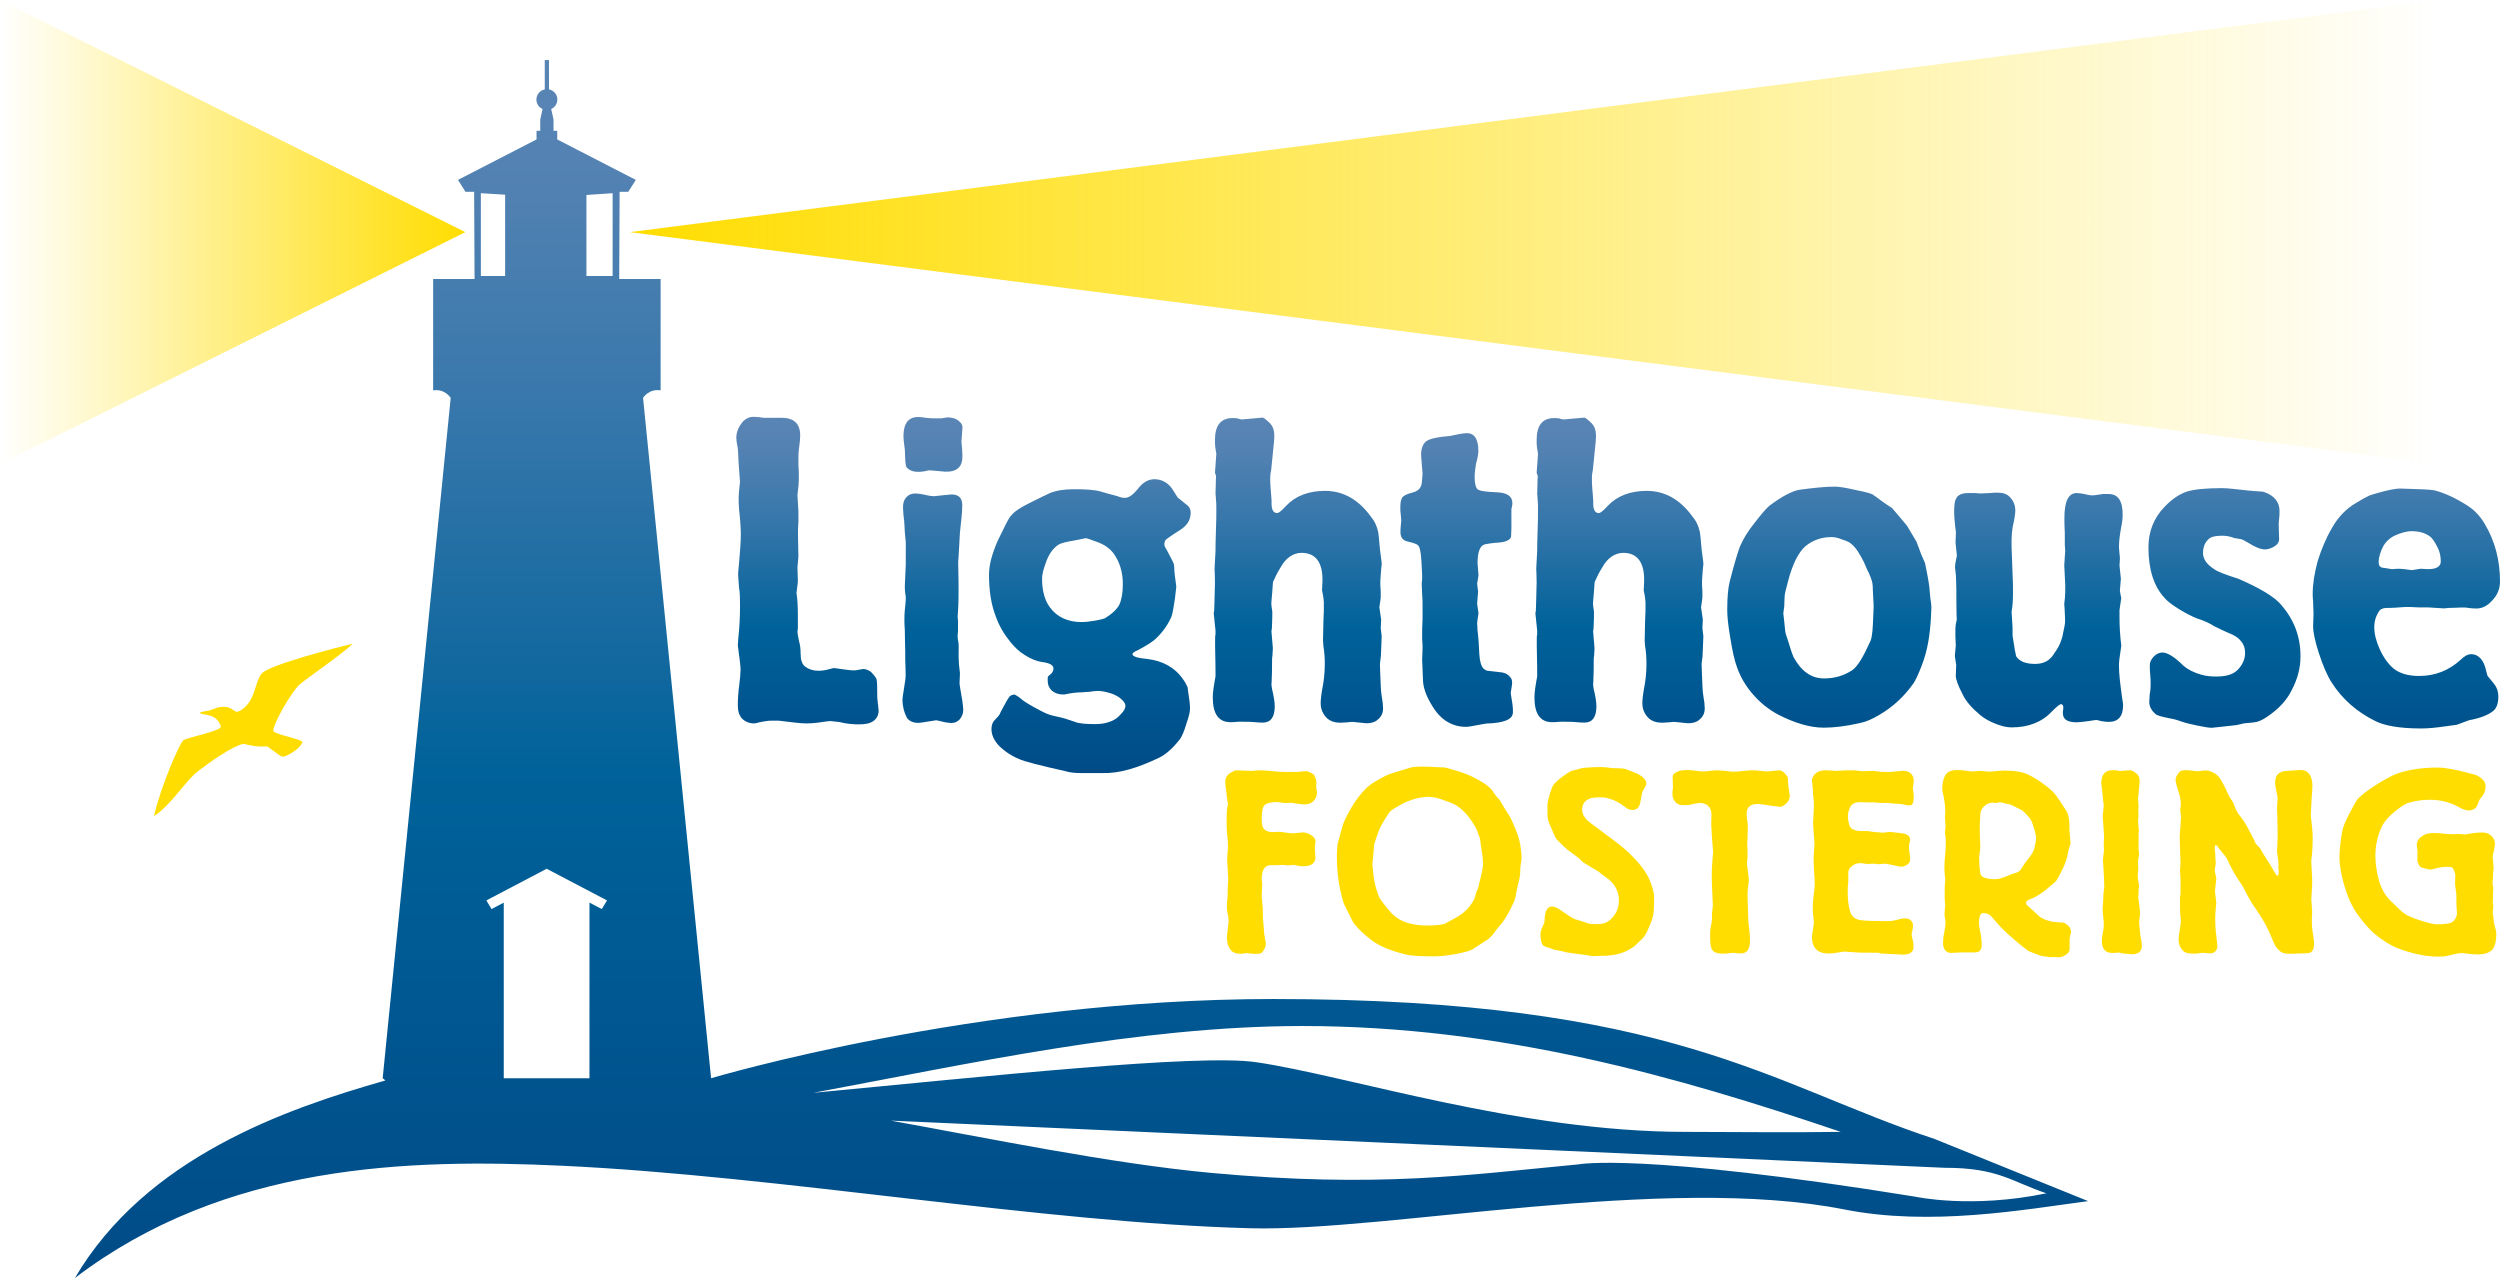
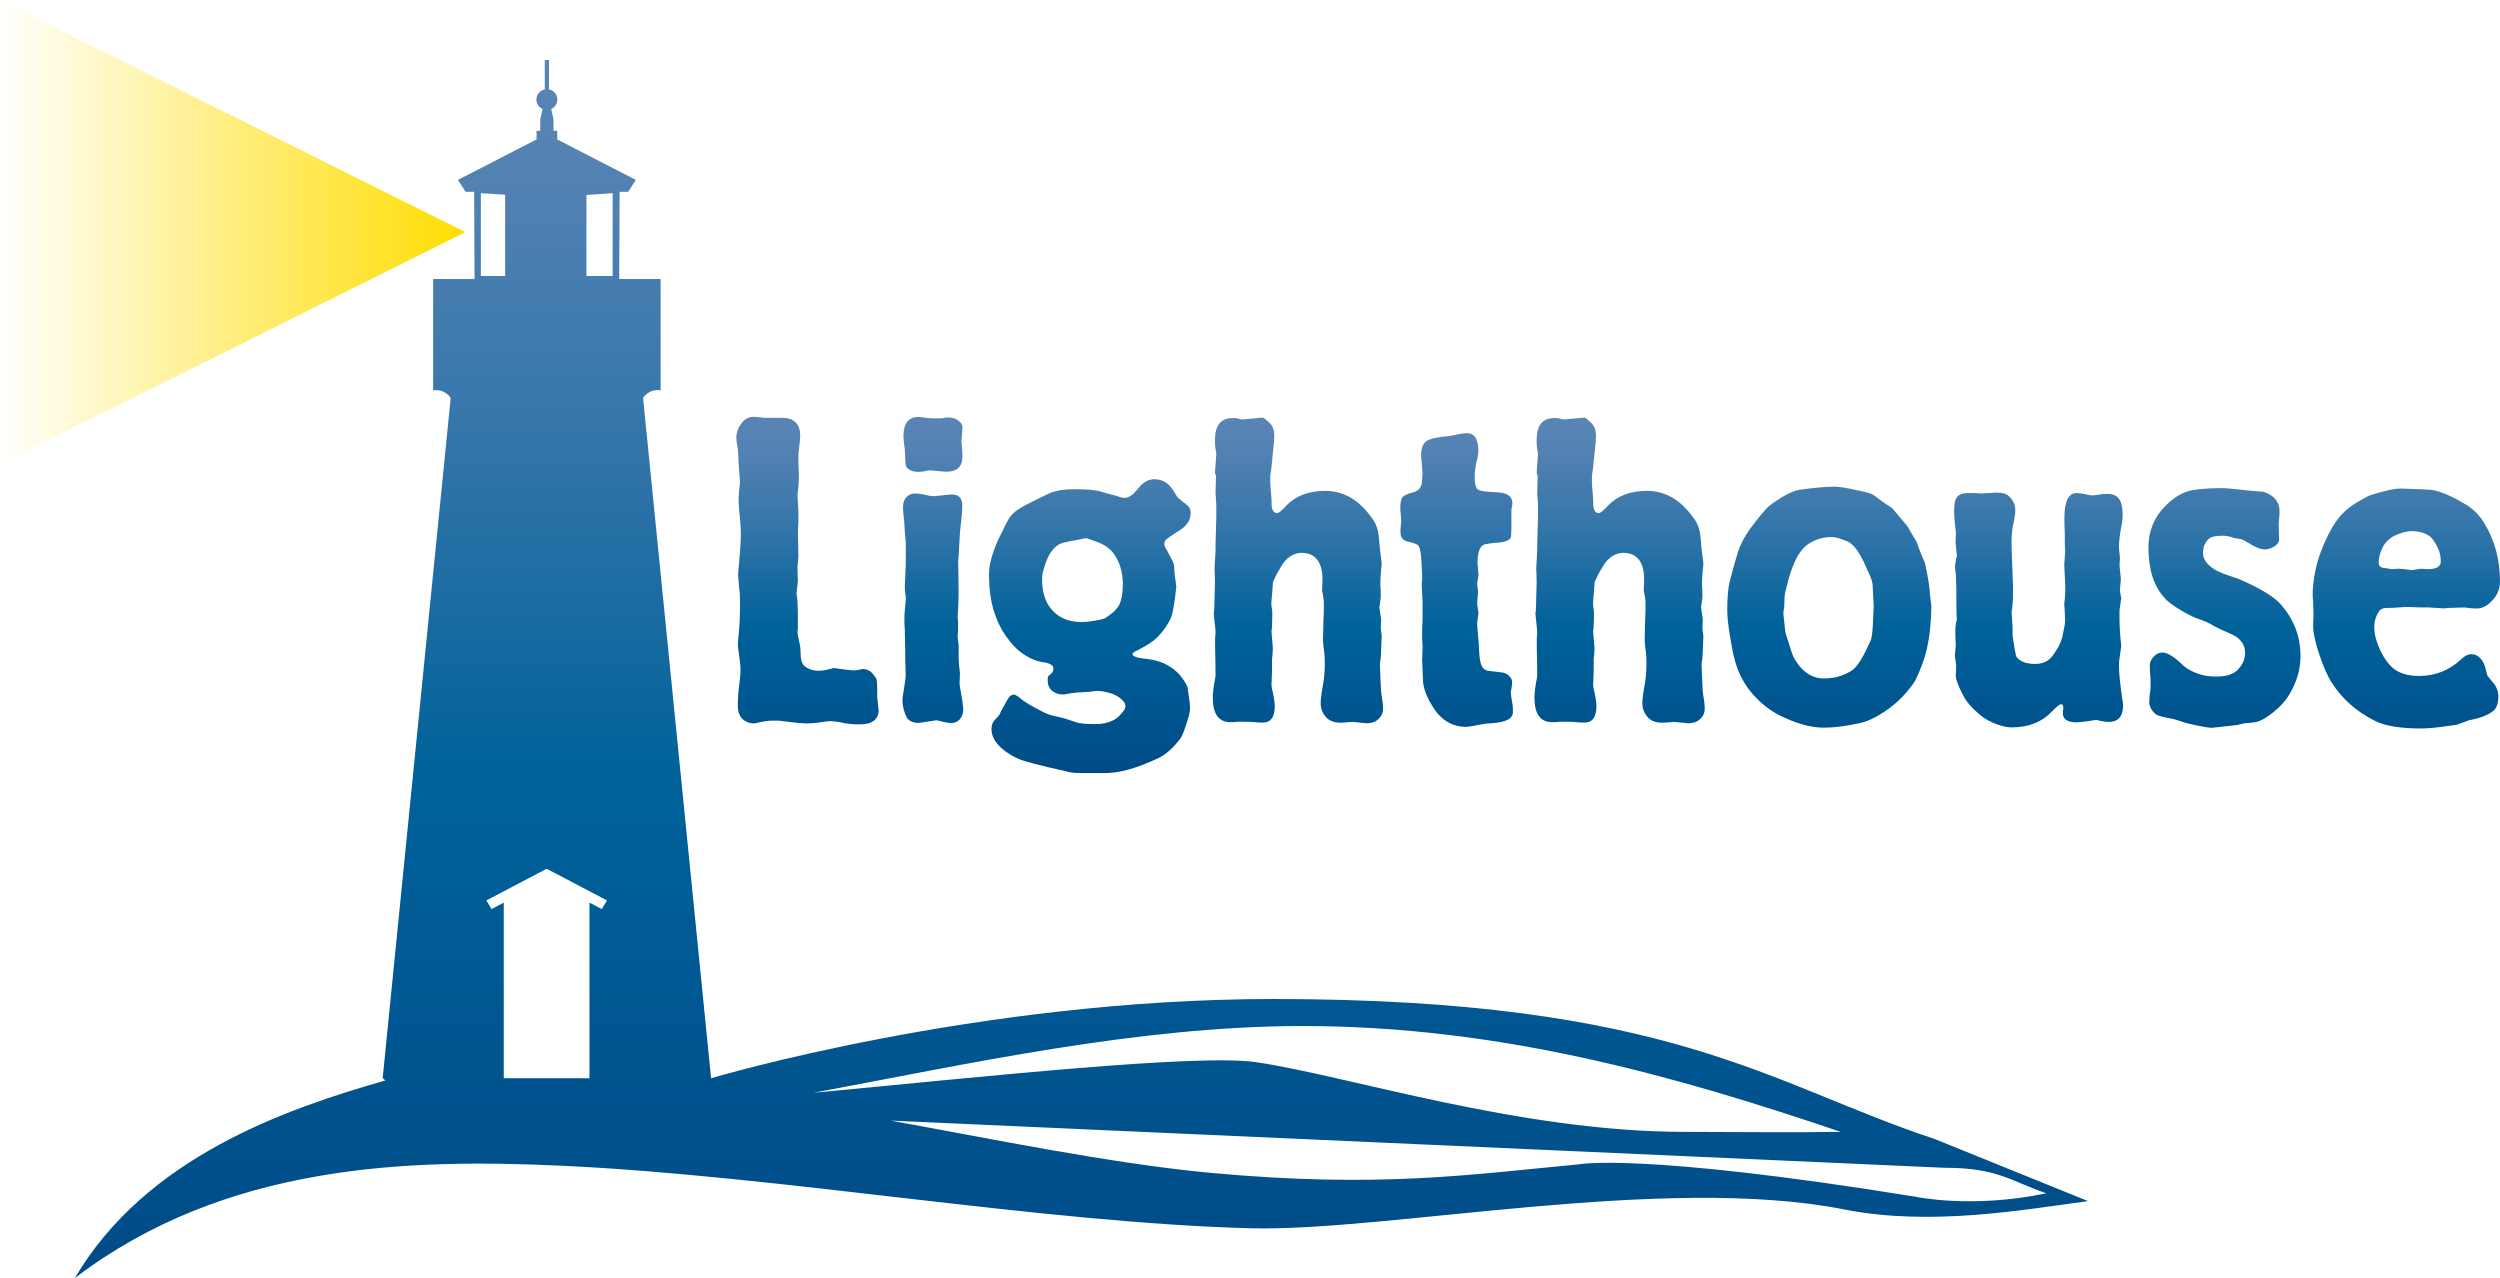
<svg xmlns="http://www.w3.org/2000/svg" version="1.1" id="Layer_1" x="0px" y="0px" viewBox="0 0 1823.3 932.1" style="enable-background:new 0 0 1823.3 932.1;" xml:space="preserve">
  <style type="text/css">
	.st0{fill:url(#SVGID_1_);}
	.st1{fill:url(#SVGID_00000162328613676109910670000008958303216754849182_);}
	.st2{fill:url(#SVGID_00000113314732330524568150000013088547069685736588_);}
	.st3{fill:#FFDD00;}
	.st4{fill:url(#SVGID_00000072965640662796281100000016725812298620727975_);}
</style>
  <linearGradient id="SVGID_1_" gradientUnits="userSpaceOnUse" x1="0" y1="169.26" x2="339.431" y2="169.26">
    <stop offset="0" style="stop-color:#FFDD00;stop-opacity:0" />
    <stop offset="1" style="stop-color:#FFDD00" />
  </linearGradient>
  <path class="st0" d="M0,0l339.4,169.3L0,338.5V0" />
  <linearGradient id="SVGID_00000169531561418237328180000008911576868329743745_" gradientUnits="userSpaceOnUse" x1="459.304" y1="169.26" x2="1778.437" y2="169.26">
    <stop offset="0" style="stop-color:#FFDD00" />
    <stop offset="1" style="stop-color:#FFDD00;stop-opacity:0" />
  </linearGradient>
-   <path style="fill:url(#SVGID_00000169531561418237328180000008911576868329743745_);" d="M1778.4,0v338.5L459.3,169.3L1778.4,0" />
  <linearGradient id="SVGID_00000180367756052069422360000013632886907719500460_" gradientUnits="userSpaceOnUse" x1="1180.168" y1="303.78" x2="1180.168" y2="564.192">
    <stop offset="0" style="stop-color:#5A85B5" />
    <stop offset="0.108" style="stop-color:#5181B2" />
    <stop offset="0.287" style="stop-color:#3777AB" />
    <stop offset="0.515" style="stop-color:#0E679E" />
    <stop offset="0.584" style="stop-color:#00629A" />
    <stop offset="1" style="stop-color:#004B87" />
  </linearGradient>
  <path style="fill:url(#SVGID_00000180367756052069422360000013632886907719500460_);" d="M581.9,457.1c0,1,0,2-0.3,3.6  c0,0.7,0.3,3.3,1.3,7.6c0.7,2.3,1,5,1,8.3c0,4.6,1,7.6,3,9.3c3,2.3,6.3,3.3,9.9,3.3c2.3,0,5-0.3,7.3-1c2.6-0.7,4-1,4-1  c8.6,1.3,13.2,1.7,13.5,1.7c0.7,0,1.3,0,2.3,0c3.6-0.7,5.6-1,5.6-1c1.7,0,3.6,0.7,5.6,2c1.7,1.7,3,3.3,4,5c0.7,1.7,0.7,6.3,0.7,13.9  l1,9.3c0,3.3-1.3,5.9-3.6,7.6c-2.6,2-6.3,2.6-10.9,2.6c-3.6,0-8.6-0.3-14.2-1.7c-3.3-0.3-5.3-0.7-6.6-0.7c-1,0-3,0.3-5.9,0.7  c-4.3,0.7-8.3,1-11.9,1c-3,0-9.6-0.7-19.8-2c-2,0-3.6,0-5.3,0c-1.7,0-4.6,0.3-9.3,1.3c-1,0.3-2.3,0.7-3.3,0.7  c-3.6,0-6.6-1.3-8.9-3.6c-2-2.3-3-5.3-3-9.6c0-4.3,0.3-9.3,1-14.5s1-9.3,1-11.6c0-2.6-0.7-7.9-1.7-15.2c0-0.7-0.3-1.3-0.3-2.6  c0-1,0.3-2.6,0.3-4.6c1-8.6,1.3-16.5,1.3-24.1c0-5,0-9.3-0.7-13.2c-0.3-5.3-0.7-8.3-0.7-9.6c0-1.3,0.3-4,0.7-8.3  c0.7-8.3,1.3-15.5,1.3-20.8c0-3.6-0.3-9.6-1.3-18.5c-0.3-3.6-0.3-6.3-0.3-8.6c0-1.7,0.3-5.6,1-11.2l-1-13.5c-0.3-5-0.3-8.9-0.7-11.6  c-0.7-3.3-1-5.6-1-7.3c0-4,1.7-7.9,4.3-11.2c2.3-2.6,5-4,8.3-4c0.3,0,2.6,0,7.3,0.7c1,0,2,0,3.3,0c0.3,0,1.3,0,2.3,0  c3,0,5.6,0,7.6,0c8.9,0,13.5,4.3,13.5,12.9c0,2-0.3,5.6-1,10.6c-0.3,1.7-0.3,4.3-0.3,6.9c0,3,0,5.9,0.3,9.6c0,2.6,0,4.3,0,5.3  c0,1.7-0.3,5.6-1,11.2l0.7,11.6v7.6l-0.3,5.6v5l0.3,14.9l-0.7,7.9l0.3,9.9c0,0.7-0.3,3.6-1,8.9c0.7,4,1,9.6,1,16.5V457.1z   M669.8,527.2c-4,0-6.6-1.3-8.3-3.6c-2-3.6-3.3-8.3-3.3-13.2c0-2,0.7-5.3,1.3-9.6c0.7-4,1-6.6,1-7.9c0-0.7,0-4.6-0.3-11.9  c0-1,0-2.6,0-5.6c0-3.3-0.3-8.6-0.3-15.9c-0.3-3.3-0.3-5.9-0.3-7.3c0-2.6,0-5,0.3-7.3c0.3-3.6,0.7-6.3,0.7-7.6c0-0.3,0-1,0-2  c-0.7-3.6-0.7-6.3-0.7-7.6l0.7-16.2v-8.3v-7.6l-0.7-7.6l-0.3-5.3c0-1.7-0.3-4-0.7-7.3c-0.3-3.3-0.3-5.3-0.3-5.6c0-4,1.3-6.9,4.6-8.9  c1.3-0.7,3-1,4.3-1c1.7,0,3.6,0.3,5.9,0.7c4,1,6.6,1.3,7.6,1.3c7.6-0.7,11.9-1.3,12.9-1.3c5.3,0,7.9,2.6,7.9,7.9  c0,5.9-1,12.6-1.7,19.8l-1,17.8l-0.3,3.6c0.3,10.9,0.3,18.2,0.3,21.5c0,3.6,0,9.9-0.7,18.8l0.3,2.6c0,1.7,0,3,0,4.3  c0,1.3,0,2.3,0,3.3c-0.3,2.6-0.3,4-0.3,4.3c0,0.7,0.3,2.3,0.7,5c0.3,2.6-0.3,7.9,0.3,15.2l0.7,6.3l-0.3,7.6c0,0.7,0.7,4.6,2,12.2  c0.3,2.6,0.7,5,0.7,7.3s-1,4.6-2.6,6.6c-1.7,1.7-3.6,2.6-5.9,2.6c-1.7,0-3.3-0.3-5.6-0.7c-2.3-0.7-4.3-1-5.6-1.3  C675.1,526.5,671.2,527.2,669.8,527.2z M673.8,343.8c-2,0.3-3.3,0.3-4.3,0.3c-4,0-6.6-1.3-8.3-3.3c-1-1.3-1-5.6-1.3-12.9  c-0.7-5-1-8.3-1-9.6c0-9.6,3.6-14.2,10.9-14.2c1,0,3.3,0.3,6.3,0.7c2,0.3,4.3,0.3,6.9,0.3c1.3,0,2.6,0,3.6,0c2.3-0.3,4-0.7,4-0.7  c3.6,0,6.3,0.7,8.3,2.3c2.3,1.7,3.3,3.6,3,5.9l-0.7,9.6c0.7,6.3,0.7,9.9,0.7,10.9c0,7.3-4,11.2-12.6,10.9l-11.2-1  C676.8,343.1,675.5,343.4,673.8,343.8z M745.8,510.6c1.7,1.3,5.9,4,12.9,7.6c3.6,2,6.3,3,8.6,3.6l4.3,1c3.6,0.7,7.6,2,12.2,3.6  c3,1.3,7.9,1.7,14.9,1.7c4.6,0,8.6-0.7,12.2-2.3c2.3-1,4.6-2.6,6.6-5c2.3-2.3,3.3-4.3,3.3-5.9s-1-3.3-3-5c-1.7-1.7-4.3-3-6.9-4  c-4-1.3-7.6-2-10.2-2c0,0-2.3,0-6.6,0.7c-1,0-2.6,0-4.6,0.3c-3,0-6.6,0.3-11.9,1.3c-0.7,0.3-1.3,0.3-2.3,0.3c-3.3,0-5.9-1-7.9-2.6  c-2.3-2-3.3-4.6-3.3-7.6c0-1.7,0-2.6,0.3-3l2.6-2.3c1-1.3,1.3-2.3,1.3-3.6c0-2.3-3-4-8.6-4.6c-4-0.7-7.9-2.3-12.2-5  c-4.3-2.6-7.6-5.9-10.6-9.6c-4.6-5.6-8.3-11.9-10.6-18.5c-3.3-8.3-5-18.5-5-30.4c0-7.6,2.3-15.5,6.3-24.8c5-10.2,7.9-16.5,9.6-18.2  c2.3-3,6.6-5.9,12.6-8.9c8.6-4.3,13.9-6.9,15.5-7.6c4.6-2,10.6-3,17.8-3c8.3,0,14.9,0.3,19.8,1.7c3,1,6.9,2,11.9,3.3  c2.3,1,4.3,1.3,5.6,1.3c3,0,5.9-2.3,9.3-6.3c3.6-5,7.9-7.3,12.2-7.3c5.9,0,10.9,3,14.2,8.9c1.7,2.6,2.6,4.3,3,4.6l7.3,5.9  c1.3,1.3,2,3,2,5c0,5.3-2.6,9.6-8.6,13.2c-5.3,3.3-8.3,5.6-9.3,6.3c-1,1-1.3,2.3-1.3,3.6c0,0.7,0.3,2,1.7,4c2.3,4.6,4.3,7.9,5,9.9  c0.7,1.3,0.3,4.3,1,9.3l1,7.6l-1,8.9c-1,6.3-1.7,10.9-2.6,13.2c-2.3,5.3-5.9,10.6-10.9,15.5c-2.3,2.3-6.9,5.3-13.2,8.6  c-3,1.3-4.3,2.3-4.3,3c0,1.7,3.6,3,10.9,3.6c11.2,1.3,20.2,6.3,26.1,14.9c1.7,2.3,2.6,4.3,3.3,5.9c0,0.7,0.3,3,1,7.6  c0.7,4.3,0.7,6.9,0.7,7.9c0,2-0.7,5.3-2.3,9.9c-2,6.6-3.6,10.6-5.3,12.6c-4.6,5.9-9.6,10.6-14.9,13.2c-15.9,7.6-29.4,11.6-41.3,11.2  h-16.2c-3.6,0-7.3-0.3-10.6-1.3c-19.2-4.3-30.7-7.3-34-8.9c-5.6-2.3-10.6-5.6-14.9-9.9c-3.3-3.6-5.3-7.6-5.3-11.9  c0-2.6,0.7-4.6,1.7-5.9l3.3-3.6c0.7-0.7,1.3-2,2-3.6c3.3-6.3,5.3-9.6,5.6-9.9c0.7-1.3,2-2,4-2.3C740.5,506.7,742.9,508,745.8,510.6z   M784.5,394c-5.6,1-9.9,1.7-12.6,3.3c-4,2.6-7.3,7.3-9.3,13.5c-1.7,4.6-2.6,8.3-2.6,11.2c0,8.9,2,15.9,5.6,20.8  c5.3,7.3,13.2,10.9,23.5,10.9c2,0,5-0.3,9.3-1c4-0.7,6.3-1.3,7.3-1.7c5-3,8.6-6.3,10.6-9.9c1.7-3.6,2.6-8.6,2.6-15.2  c0-8.6-2.3-16.2-6.9-22.5c-2.3-3-5.9-5.9-11.2-7.9s-8.3-3-8.9-3L784.5,394z M982.7,526.8c-1.7,0-3,0.3-5,0.3c-4,0-7.3-1-9.9-3.3  c-3-3-4.6-6.6-4.6-10.9c0-2,0.3-5.6,1.3-11.2c1-5,1.7-10.9,1.7-17.5c0-4.6-0.3-8.9-1-12.9c-0.3-3-0.3-4.6-0.3-4.6l0.3-13.9l0.3-7.3  v-6.3c0-1-0.3-4-1.3-8.6l0.3-6.9c0.3-13.5-5-20.5-15.2-20.5c-6,0-11.6,3.6-15.5,10.9c-2.3,3.6-4,7.3-5.3,10.2c-0.3,1-0.3,5-1,11.9  l-0.3,3.6c0,0.3,0,2.3,0.7,5.9c0,1.3,0,2.6,0,4.3c0,3.6-0.3,6.3-0.3,8.3c-0.3,1.7-0.3,2.3-0.3,2.3l1,11.9c0,0,0,2-0.3,5.9  c-0.3,1-0.3,3.6-0.3,8.3c0,1.3,0,5-0.3,10.9c-0.3,1.3,0,4,1,7.9c1,4.6,1.3,7.9,1.3,9.6c0,7.9-3,11.9-8.6,11.9c-1.3,0-3.3,0-5.9-0.3  c-2.3-0.3-5-0.3-7.6-0.3c-1.3,0-2.6,0-4.6,0c-2.3,0.3-4.3,0.3-5.6,0.3c-8.6,0-12.9-5.9-12.9-18.2c0-3.3,0.7-8.3,2-15.2  c0-0.3,0-1.3,0-3c0-0.3,0-6.6-0.3-18.8c0-0.7,0-2.3,0-4.6c0-1.7,0-3.3,0.3-4.3c0-1.7,0-2.6,0-2.6l-1.3-12.6c0,0,0-0.7,0.3-1.7  c0-2,0.3-5,0.3-9.3c0-4.3,0.3-7.9,0.3-11.6c0-5.9-0.3-9.3-0.3-9.9c0-1,0.3-5.3,0.7-13.2c0-2,0-6.9,0.3-14.5  c0.3-6.9,0.3-12.2,0.3-15.5s0-5.6-0.3-7.6c0-2.3-0.3-3.6-0.3-3.6l0.3-11.9c0.3,0,0-0.7,0-1.7c-0.3-1.3-0.7-2-0.7-2l1-13.9  c0,0-0.3-1.7-0.7-4.3c-0.3-1.7-0.3-3.6-0.3-5.9c0-10.6,4.3-15.9,12.9-15.9c1.7,0,3.3,0,5,0.7c1,0.3,1.7,0.3,2,0.3l14.5-1.3  c0.7-0.3,2.6,1,5.6,4c2.3,2.3,3.3,5.3,3.3,9.6c0,1.7-0.3,5.3-1,11.6l-1.3,12.9c-0.7,3.3-0.7,5.3-0.7,6.3c0,1.7,0,4.3,0.3,7.3  c0.3,4.6,0.7,7.6,0.7,9.3c-0.3,5.6,1,8.6,4,8.6c1.3,0,3.3-1.7,6.6-5.3c6.9-7.3,16.5-10.9,28.4-10.9c13.2,0,24.5,6.3,33.7,19.2  c2.3,2.6,4,6.3,5,10.6c0.3,1.3,0.7,5.3,1.3,12.6l1.3,10.2c0,0.7,0,2-0.3,3.6c-0.3,4.3-0.7,7.9-0.7,10.2c0,1.7,0,4,0.3,6.6  c0,2,0,3.3,0,4.6c0,0.3-0.3,3-1,7.3l1.3,8.9l-0.3,6.3l0.7,5.9l-0.3,7.3l-0.3,7.3l-0.7,5.6l0.3,8.6c0.3,5.9,0.3,10.9,1,14.9  c0.7,3.6,1,6.6,1,8.9c0,3.6-1.3,6.3-4.3,8.6c-2,1.7-5,2.3-7.9,2.3l-9.9-1C986.1,526.5,985.1,526.5,982.7,526.8z M1078.2,328.9  c0,1.3-0.3,4.6-1.7,9.3c-0.3,2.3-1,5.6-1,9.6c0,4.6,0.7,7.3,1.7,8.6c1.3,1.7,6.3,2.3,14.2,2.6c7.9,0.3,11.6,3,11.6,7.9  c0,0.3,0,2-0.7,4.3c0,1,0,5.6,0,13.9c0,3.6-0.3,5.6-0.3,6.6c-1,2.3-4,3.6-8.9,4c-5.3,0.3-8.6,1-10.2,1.3c-3.6,1-5.3,5.6-5.3,13.9  c0,0.3,0.3,3.3,0.7,8.6l-1,6.3l0.7,5.6l-0.7,8.9l1,6.9c-0.7,4.3-1,6.9-1,7.6c0,1.3,0.3,3,0.3,5c0.7,5.6,1,11.2,1.3,17.2  c0.3,5.3,1.3,8.6,3,10.6c1.3,1,2.3,1.7,4,1.7l8.6,1c3.3,0.3,5.6,1.7,7.3,4c0.7,1,1,2,1,3.3c0,1,0,2-0.3,3.3c-0.3,2.3-0.7,4-0.7,4.3  c0,0,0.3,3,1.3,8.6c0.3,1.7,0.3,3.6,0.3,5.6c0,5.3-6.3,7.9-19.5,8.3c-0.3,0-2,0.3-4,0.7c-5.3,1-8.9,1.7-10.6,1.7  c-10.2,0-18.5-5-24.5-14.9c-4-6.3-6.3-12.2-6.9-17.5c0-1-0.3-6.6-0.7-16.5l0.3-8.3c0,0,0-1,0-2.3c-0.3-2.3-0.3-5-0.3-7.9  c0-2.3,0-5.9,0.3-11.2c0-2.6,0-5.9,0-10.6c0-2,0-4.3-0.3-7.6c0-2.6-0.3-5-0.3-6.9c0-1.3,0-2.6,0.3-3.6c0-2.3,0-3.3,0-3.3l-0.3-5.9  c-0.3-8.3-1-13.2-2-14.9c-0.7-1.7-3.3-2.6-7.6-3.6c-4-0.7-5.9-3-5.9-6.9c0-1.7,0-3.3,0.3-5.6c0-1.3,0.3-2.3,0.3-2.6  c0-1-0.3-3.6-0.7-7.9c0-1,0-2,0-2.6c0-2.3,0.3-4.6,1.3-6.6c1-1.3,3.3-2.6,7.3-3.6c4-1,6.3-3,6.9-6.3c0.3-1,0.3-3.6,0.7-7.6l-1-12.6  c-0.3-5.6,1.3-9.3,4-11.2c2.6-1.7,8.3-3,16.9-3.6c5.9-1.3,9.6-2,11.2-2C1074.9,315.3,1078.2,319.6,1078.2,328.9z M1217.3,526.8  c-1.7,0-3,0.3-5,0.3c-4,0-7.3-1-9.9-3.3c-3-3-4.6-6.6-4.6-10.9c0-2,0.3-5.6,1.3-11.2c1-5,1.7-10.9,1.7-17.5c0-4.6-0.3-8.9-1-12.9  c-0.3-3-0.3-4.6-0.3-4.6l0.3-13.9l0.3-7.3v-6.3c0-1-0.3-4-1.3-8.6l0.3-6.9c0.3-13.5-5-20.5-15.2-20.5c-5.9,0-11.6,3.6-15.5,10.9  c-2.3,3.6-4,7.3-5.3,10.2c-0.3,1-0.3,5-1,11.9l-0.3,3.6c0,0.3,0,2.3,0.7,5.9c0,1.3,0,2.6,0,4.3c0,3.6-0.3,6.3-0.3,8.3  c-0.3,1.7-0.3,2.3-0.3,2.3l1,11.9c0,0,0,2-0.3,5.9c-0.3,1-0.3,3.6-0.3,8.3c0,1.3,0,5-0.3,10.9c-0.3,1.3,0,4,1,7.9  c1,4.6,1.3,7.9,1.3,9.6c0,7.9-3,11.9-8.6,11.9c-1.3,0-3.3,0-5.9-0.3c-2.3-0.3-5-0.3-7.6-0.3c-1.3,0-2.6,0-4.6,0  c-2.3,0.3-4.3,0.3-5.6,0.3c-8.6,0-12.9-5.9-12.9-18.2c0-3.3,0.7-8.3,2-15.2c0-0.3,0-1.3,0-3c0-0.3,0-6.6-0.3-18.8c0-0.7,0-2.3,0-4.6  c0-1.7,0-3.3,0.3-4.3c0-1.7,0-2.6,0-2.6l-1.3-12.6c0,0,0-0.7,0.3-1.7c0-2,0.3-5,0.3-9.3c0-4.3,0.3-7.9,0.3-11.6  c0-5.9-0.3-9.3-0.3-9.9c0-1,0.3-5.3,0.7-13.2c0-2,0-6.9,0.3-14.5c0.3-6.9,0.3-12.2,0.3-15.5s0-5.6-0.3-7.6c0-2.3-0.3-3.6-0.3-3.6  l0.3-11.9c0.3,0,0-0.7,0-1.7c-0.3-1.3-0.7-2-0.7-2l1-13.9c0,0-0.3-1.7-0.7-4.3c-0.3-1.7-0.3-3.6-0.3-5.9c0-10.6,4.3-15.9,12.9-15.9  c1.7,0,3.3,0,5,0.7c1,0.3,1.7,0.3,2,0.3l14.5-1.3c0.7-0.3,2.6,1,5.6,4c2.3,2.3,3.3,5.3,3.3,9.6c0,1.7-0.3,5.3-1,11.6l-1.3,12.9  c-0.7,3.3-0.7,5.3-0.7,6.3c0,1.7,0,4.3,0.3,7.3c0.3,4.6,0.7,7.6,0.7,9.3c-0.3,5.6,1,8.6,4,8.6c1.3,0,3.3-1.7,6.6-5.3  c6.9-7.3,16.5-10.9,28.4-10.9c13.2,0,24.5,6.3,33.7,19.2c2.3,2.6,4,6.3,5,10.6c0.3,1.3,0.7,5.3,1.3,12.6l1.3,10.2c0,0.7,0,2-0.3,3.6  c-0.3,4.3-0.7,7.9-0.7,10.2c0,1.7,0,4,0.3,6.6c0,2,0,3.3,0,4.6c0,0.3-0.3,3-1,7.3l1.3,8.9l-0.3,6.3l0.7,5.9l-0.3,7.3l-0.3,7.3  l-0.7,5.6l0.3,8.6c0.3,5.9,0.3,10.9,1,14.9c0.7,3.6,1,6.6,1,8.9c0,3.6-1.3,6.3-4.3,8.6c-2,1.7-5,2.3-7.9,2.3l-9.9-1  C1220.6,526.5,1219.7,526.5,1217.3,526.8z M1354.5,357.6c6.9,1.3,10.6,2.6,11.2,3l3.3,2.3c5.9,4.6,9.9,6.9,10.9,7.6  c0.7,0.7,3,3.6,7.3,8.6l3.6,4.3c4,6.6,6.3,10.6,6.9,11.6c0.3,1,1.7,4.3,3.6,9.6l2.6,5.9c2,9.3,3,15.5,3.3,18.5c0,1,0.3,3.6,0.7,7.6  c0.3,2.3,0.7,4.3,0.7,5.9l-0.3,7.6c-0.7,12.2-2.3,24.1-6.9,35.7c-2.3,5.9-4.3,10.2-5.6,12.2c-6.9,9.9-15.5,17.8-25.4,23.5  c-5,3-9.6,5-14.2,5.9c-10.2,2.3-18.8,3.3-26.1,3.3c-9.9,0-21.1-3.3-33.4-9.6c-6.6-3.6-12.6-8.3-17.8-14.2  c-5.3-5.9-9.3-12.6-11.9-19.8c-2-5.3-3.6-12.6-5-21.5c-1.7-9.6-2.3-16.5-2.3-20.8c0-9.3,0.7-16.2,1.7-20.2  c3.6-14.2,6.3-22.8,7.6-26.1c2.6-5.9,5.9-11.2,9.9-16.2c5.6-7.3,9.3-11.6,11.6-13.5c8.9-6.6,16.2-10.6,21.8-11.6  c9.6-1.3,18.5-2.3,26.1-2.3C1342.2,355,1347.5,356,1354.5,357.6z M1316.8,398.3c-2.6,2.3-5,5.6-7.3,10.2c-2,4.3-4,9.6-5.3,14.9  c-1.7,6.3-2.6,9.9-2.6,11.2c0,1-0.3,3.3-0.3,7.6l-0.7,5c0.7,5.6,1,9.6,1.3,12.2c0,1.7,1,4.6,2.6,9.3c1.3,4.3,2.3,7.6,3.6,10.6  c5.6,10.2,12.9,15.5,22.1,15.5c7.9,0,14.5-2,20.5-5.9c4-2.6,8.3-9.9,13.5-21.5c1.3-3,1.7-9.3,2-18.2l0.3-7.3  c-0.3-6.9-0.7-11.6-0.7-14.5c0-2.3-1-5.6-3-9.9c-1-1.7-2-4.3-3.3-7.3c-3-5.9-5.9-10.9-9.3-13.5c-1.3-1.3-3.6-2.3-6.9-3.3  c-3-1.3-5.6-1.7-7.6-1.7C1328.4,391.7,1322.1,394,1316.8,398.3z M1468.1,433.6c0,4.3-0.3,8.6-1,12.6l0.7,11.6v5.9  c1.3,8.9,2.3,13.9,2.6,14.9c2.3,3.6,6.6,5.6,13.9,5.6c5,0,8.9-1.7,11.2-4.3c0.7-0.3,2-2.3,4-5.3c2.3-3.3,3.6-6.6,4.6-10.2  c1.3-5.9,2-9.6,2-10.9c0-1,0-4-0.3-8.6c0-1.3-0.3-3-0.3-4.6c0-0.7,1-5.3,0.7-13.9l-0.7-14.2l0.7-10.6l-0.3-4.3V389  c-0.3-5.6-0.3-9.3-0.3-11.2c0-12.2,3-18.2,8.9-18.2c1.7,0,3.6,0.3,5.6,0.7c2.6,0.7,4.6,1,5.9,1c1,0,3.3-0.3,7.6-1c1.3,0,3,0,4.3,0  c6.9,0,10.2,5,10.2,15.2c0,2.3-0.3,5.3-1,8.6c-1,5.3-1.7,10.6-1.7,14.9c0,1,0.3,3.6,0.7,7.9l-0.3,5.6l1,9.6l-0.7,8.3  c0,0.7,0,1.3,0.3,2.3c0.3,2.3,0.7,3.3,0.7,3.3l-1.3,8.9v6.3c0,5,0.3,11.6,1.3,19.8l-1,6.9c-0.3,2-0.7,4.6-0.7,7.6  c0,6.3,1,13.9,2.3,23.5c0.3,2,0.7,3.6,0.7,5.3c0,8.3-3.6,12.2-10.6,12.2c-2,0-3.6-0.3-5.9-0.7c-2-0.7-3.3-0.7-3.3-0.7  c-8.3,1.3-12.9,1.7-13.9,1.7c-6.6,0-10.2-2-10.2-6.6c0-0.3,0-0.7,0-1.3c0.3-1,0.3-2,0.3-3c0-1.7-0.7-2.3-1.7-2.3c-1,0-3,1.7-6.3,5  c-7.3,7.9-17.2,11.9-29.7,11.9c-3.6,0-7.6-1-11.6-2.6c-4.3-1.7-7.9-3.6-11.2-6.3c-6.3-5.3-10.6-10.2-12.9-15.2  c-3.3-6.3-5-10.9-5-13.5l0.3-7.9l-1-6.6l0.7-7.6l-0.3-6.6v-4.6c0-0.7,0-2.3,0.3-4.3c0.3-2,0.7-3,0.7-3.3s-0.3-5.3-0.3-14.9  c0-0.7,0-2.6,0-6.3c0-5-0.3-8.6-0.3-10.9c-0.3-3.6-0.7-5.6-0.7-6.3c0-1.3,0.3-3,0.7-5c0.3-2,0.7-3,0.7-3.3l-1-9.6l0.3-7.3  c-1-7.6-1.3-12.6-1.3-14.9c0-4.6,0.3-7.9,1.3-9.6c1.3-3,4.3-4.3,8.9-4.3c1.3,0,2.6,0,4.3,0c2.3,0,4,0.3,5,0.3c1,0,3.3-0.3,6.6-0.3  c2.3-0.3,4-0.3,5.6-0.3c3.3,0,5.9,0.7,7.6,2c3.6,3,5.3,6.6,5.3,11.2c0,1.7-0.3,4-1,7.6c-1.3,4.6-2,11.2-1.7,19.5l1,27.1V433.6z   M1592.4,485.5c3,2.6,7.3,5,13.2,6.6c3.3,1,6.9,1.3,10.9,1.3c7.6,0,12.6-1.7,15.9-5.3c3.3-3.6,5-7.6,5-11.9c0-3.6-1-6.3-3-8.6  c-1.7-2.3-4.6-4.3-8.9-5.9c-3-1.3-6.6-3-10.6-5c-3-2-7.3-4-13.2-5.9c-3-1.3-7.3-3.3-12.6-6.6c-5.3-3.3-8.6-5.9-10.6-8.3  c-7.6-8.3-11.6-20.5-11.6-36.7c0-11.6,4-21.5,11.6-29.4c5-5.3,10.6-9.3,16.2-11.2c5.3-1.7,13.9-2.6,25.8-2.6c5,0,11.2,1,18.8,1.7  c6.6,0.7,10.6,0.7,11.6,1c7.9,2.6,11.6,7.6,11.6,13.9c0,2,0,4-0.3,5.9c-0.3,2.3-0.3,3.6-0.3,4l0.3,10.9c0,2.3-1.7,4.3-4.3,5.6  c-2,1-4,1.7-5.9,1.7c-3.3,0-7.3-1.7-11.9-4.6c-3.3-2-5.3-3-6.3-3l-4.3-0.7c-3.3-1.3-6.3-1.7-8.6-1.7c-5,0-7.9,0.7-9.6,2  c-3,2.6-4.6,5.9-4.6,10.6c0,4.3,2.6,8.3,8.3,11.9c2.3,1.7,8.3,4,17.5,6.9c15.9,6.9,26.4,13.2,31.4,19.2  c9.3,10.9,13.9,23.1,13.9,37.3c0,8.3-2,16.5-6.6,25.1c-3.3,6.6-8.3,12.2-15.5,17.5c-3.6,2.6-6.9,4.6-9.9,5.3c-1,0.3-4,0.7-8.9,1  l-5.6,1.3l-8.9,1l-9.3,1c-2.3,0-5.9-0.7-10.9-1.7c-5-1-8.9-2-11.6-3c-3.6-1.3-6.6-2-8.6-2.3c-5.3-1-8.9-2-9.9-3  c-3-2.6-4.6-5.6-4.6-8.9c0-1.3,0.3-3,0.3-5.3c0.7-3.3,0.7-5.9,0.7-7.6c0-2,0-4.3-0.3-6.9c-0.3-2.6-0.3-5-0.3-6.9c0-2,0.7-3.6,2-5.3  c2-2.6,4.6-4,7.3-4C1580.8,475.9,1586.1,479.2,1592.4,485.5z M1775.4,357.6c6.9,1.7,14.9,5.3,23.8,10.9c5.3,3.3,9.6,7.9,12.9,13.5  c7.6,12.6,11.2,26.8,11.2,42c0,5.6-2,10.2-5.9,14.2c-3.6,4-7.6,5.6-11.2,5.6c-1,0-3.6,0-7.9-0.7c-1.3,0-2.6,0-4,0  c-2,0-5,0.3-8.9,0.3c-1.7,0.3-2.6,0.3-3.3,0.3l-11.2-0.7h-6.6l-6.6-0.3c-0.7,0-2,0-3.6,0c-4.3,0.3-8.9,0.7-13.5,0.7  c-2.3,0-4,0.7-5,1.7c-2.6,3.6-4,7.6-4,12.2c0,5,1.3,10.2,4,16.2c3,6.6,6.6,11.2,10.2,14.2c4.6,3.6,10.9,5.3,18.5,5.3  c11.6,0,21.8-4,30.4-11.9c2.6-2.6,5.3-4,7.6-4c5.3,0,9.3,4.3,10.9,12.2c0.7,2.6,1,4,1.3,4l4.6,5.6c2,2.6,3,5.6,3,9.3  c0,4.6-1.3,8.3-3.6,10.2c-3.6,3-9.3,5.3-17.8,6.9l-8.9,3.3l-7.3,1c-6.9,1-13.2,1.7-18.5,1.7c-15.9,0-27.1-2-34-5.6  c-13.2-6.6-23.8-15.9-31.4-27.8c-3-4.6-6.3-11.9-9.6-22.1c-2.6-8.3-4-14.5-4-19.2l0.3-9.3c0-2-0.3-5-0.3-8.6  c-0.3-2.3-0.3-4.3-0.3-5.6c0-7.3,1.3-15.2,3.6-23.8c2.6-8.3,5.9-16.5,10.6-24.5c4.3-7.6,10.2-13.9,17.8-18.2c2.6-1.7,5.6-3.3,8.9-5  c0.7-0.3,2.6-1,6.3-2c7.9-2.3,13.5-3.3,16.5-3.3C1764.2,356.7,1772.4,357,1775.4,357.6z M1745.7,391c-3,1.7-5.6,4-7.3,6.9  c-2.3,4.3-3.6,8.3-3.6,12.2c0,2.3,1,3.6,3,4c0.7,0,2.6,0.3,6.6,1c3-0.3,4.6-0.3,5.6-0.3c1.3,0,4.3,0.3,8.9,1l6.6-1l5.3,0.3  c6.3,0,9.3-2,9.3-5.6c0-3.6-0.7-7.3-2.3-10.2c-2.3-4.6-4.3-7.3-5.9-8.3c-3.3-2.3-7.6-3.6-12.9-3.6  C1754.9,387.4,1750.6,388.7,1745.7,391z" />
-   <path class="st3" d="M905.7,695.6c-0.4,0-0.8,0-1.2,0c-3.2,0-5.6-1-7.1-3s-2.6-4.8-2.6-8.3c0-2,0.4-5.2,1-9.5c0-0.8,0.2-2,0.2-3.6  c0-2-0.4-4.4-1-6.7c-0.2-1-0.2-1.8-0.2-2.8c0-1.2,0-3.6,0.4-6.7c0.2-1.8,0.2-3.8,0.2-6.2c0-2.6,0.2-4.4,0.2-5.2  c0-1.6,0.2-2.4,0.2-2.4l-0.2-4c-0.4-6.4-0.6-9.5-0.6-9.7c0-0.8,0-2.2,0.2-4.2c0.2-2.6,0.4-4.8,0.4-6.7c0-2-0.2-4.6-0.6-7.9  c-0.4-4.2-0.4-7.7-0.4-10.9c0-4.4,0.2-7.1,0.4-8.5c0.4-1.6,0.6-2.6,0.6-2.8c0,0-0.2-1.4-0.6-4c-0.2-0.4-0.2-1.2-0.4-3  c0-0.8-0.2-2.4-0.6-4.6c-0.2-1.8-0.4-3.2-0.4-4.6c0-3,1.4-5.2,3.8-6.7c2-1.2,3.4-1.8,4-1.8l10.9,0.4c0,0.2,1,0,3-0.2  c1.2-0.2,2.4-0.2,3.8-0.2c1.6,0,5.2,0.2,10.9,0.8c1.4,0.2,4.4,0.4,8.9,0.4h7.1c4.2-0.4,6.3-0.6,6.3-0.6c1,0,2,0.4,3.4,1  c1.2,0.6,2.2,1.2,2.8,1.8c0.2,0.4,0.4,1.2,1,2.4c0.4,1.2,0.6,2,0.6,2.2l-0.2,5c0,0,0,0.2,0.2,0.6c0.2,1,0.4,1.8,0.4,2.6  c0,2.8-1,5-3,6.7c-1.4,1.2-3.4,2-5.8,2c-2.2,0-4.6-0.4-7.3-0.8c-1.4-0.4-2.2-0.4-2.6-0.4l-4.4,0.2l-6.7-0.8c-3.8,0.2-6.5,0.8-8.1,2  c-1.6,1.2-2.4,4.6-2.4,10.3c0,3,0.4,5.2,1,6.5c1.2,2,3.6,3.2,7.1,3.2c0.4,0,1.6-0.2,3.6-0.2c0.2,0,0.6,0,1.2,0c0.8,0,3,0.2,6.5,0.8  c0.8,0.2,1.6,0.2,2.6,0.2c0.6,0,1.2,0,1.8,0c3.6-0.4,5.6-0.6,6-0.6c1.6,0,3.6,0.4,5.6,1.6c2.6,1.4,3.8,3.2,3.8,5.2  c0,0.2-0.2,1.2-0.4,3.2c0,0.6,0,1,0,1.6c0,0.6,0,2,0.2,4.6c0,0.6,0.2,1.2,0.2,1.6c0,4.6-3,6.9-8.7,6.9c-1.8,0-3.4-0.2-5.2-0.6  c-1-0.4-1.6-0.4-1.8-0.4l-4.4,0.4l-3.4-0.4c-3.2,0.2-5.2,0.2-5.6,0.2s-1.4,0-3.2,0c-4.6-0.2-6.9,3.4-6.9,10.5c0,0.4,0.2,1.4,0.4,3.4  l-0.4,7.3c0,0,0,2.2,0.4,6.2c0.2,2.2,0.4,3.6,0.4,4.2c0,0.6,0,1.6,0,3c0,0.8,0,1.6,0,2.2c0,1.2,0.2,3.8,0.6,7.5l0.4,5.8l1.2,7.1  c0,2-0.8,3.8-2.2,5.8c-0.8,1.2-1.8,1.6-3.4,1.6c-0.6,0-2.8,0.2-6.2-0.2l-2-0.2C909.5,695,908.1,695.2,905.7,695.6z M1050.2,559.6  c2.4,0,3.8,0.2,4,0.2l4.8,1.4c6.5,1.6,13.5,4.2,20.8,8.5c4,2.2,6.7,4.6,8.5,6.7c0.4,0.8,1.4,2.4,3.4,4.8l2,2.2l4.6,7.7  c1.6,2.6,3,4.4,3.6,5.8c0.6,1,1.8,4.2,4,9.3c1,2.4,2,5.6,2.8,9.5c0.6,3.8,1,7.1,1,10.1c0,1.2-0.2,2.8-0.6,4.6  c-0.2,1.2-0.4,3.2-0.4,6c0,1.6-0.4,4.2-1.2,7.1c-1.2,5.2-1.8,7.9-1.8,8.3c-0.4,2.8-1,4.8-1.6,6c-3.2,7.1-6.3,12.5-9.1,15.9  c-2.2,2.4-3.8,4.6-5.2,6.5c-1.6,2.2-3.2,3.8-4.8,5c-6.9,4.4-10.5,6.9-11.3,7.3c-2.4,1.2-6.2,2.2-11.5,3.2  c-6.5,1.2-11.7,1.8-15.7,1.8c-10.5,0-17.7-0.4-21.4-1.4c-10.7-2.6-18.9-6-24.4-10.1c-5.6-4.2-9.9-8.3-13.1-12.3  c-0.6-0.8-1.6-2.6-3-5.6c-2-4-3.8-7.1-4.8-9.9c-3.2-10.5-4.8-21.8-4.8-33.7c0-2.8,0.2-5.4,0.4-8.1c0.2-1.4,1-4.2,2.2-8.5  c1.2-4.4,2-7.3,2.8-8.9c3.8-8.5,8.7-16.5,15.1-23.2c3.4-3.6,8.7-6.9,15.7-10.3c2-1,4.8-1.8,8.1-2.8c6.2-1.8,9.1-2.8,9.1-2.8  c2.2-0.6,5-0.8,8.7-0.8C1038.1,559,1042.5,559.2,1050.2,559.6z M1023.6,585.8c-4.2,2.2-7.3,4-9.5,5.8c-1,1-2.4,3.2-4.6,6.7  c-0.2,0.6-1.2,2-2.4,4.2c-0.6,1-1.6,3.6-3,7.5c-1,3.2-1.8,5.2-2,6.5c0,0.8-0.2,2.8-0.4,5.6l-0.8,8.3l0.6,6c0.4,4.6,1.2,8.3,2,11.1  c1.4,4.6,2.4,7.3,3.4,8.5c3.4,4.8,6,7.9,7.5,9.5c3.6,3.8,7.7,6.2,11.9,7.5c4.8,1.4,9.5,2,14.3,2c5.6,0,9.9-0.4,12.9-1.2  c0.8-0.4,3-1.6,6.6-3.6c4.8-2.4,8.7-5.4,11.7-9.1c1.4-1.8,2.4-3.6,3.4-5.2c0.6-2,1.2-3.6,1.4-5l1.4-3.2l0.8-3.4  c1.8-6.9,2.8-11.7,2.8-14.3c0-2.2-0.2-4.6-0.6-7.1c-0.6-3.6-0.8-5.6-1-6.2c-0.2-3.2-0.6-5.6-1.4-7.3c-0.6-1.2-1-2.8-1.6-4.4  c-0.8-1.8-2-3.6-3.4-5.8c-5.4-8.1-11.5-13.1-18.9-14.9c-5-2.2-9.3-3.2-13.5-3.2C1035.7,581.4,1029.8,582.8,1023.6,585.8z   M1139.7,664.8c4.2,3,7.1,5,9.1,5.6c0.6,0.2,2.6,0.8,5.8,1.8c2.2,0.6,3.2,1.2,3.2,1.2c1.4,0.4,3.8,0.6,7.1,0.6  c3.6,0,6.5-0.8,8.5-2.4c4.8-3.8,7.3-8.7,7.3-14.9c0-6.9-3.2-12.7-9.5-16.9c-2-1.4-3.8-2.8-5.2-4c-6.7-4-10.3-6.2-11.1-6.7  c-0.6-0.4-1.8-1.6-3.6-3.4l-8.5-6.3l-2.6-2.4c-2.8-2.8-4.6-4.4-5.2-5.2c-0.4-0.4-1.8-3.8-4.6-10.1c-1.2-2.8-1.8-5.2-1.8-7.3v-3.6v-4  c0-1.8,1-5.8,3.2-12.1c0.8-2.6,4-5.8,9.5-9.5c2.4-1.8,4.2-2.8,5.6-3.2c4.8-1.2,7.3-2,8.1-2c4.4-0.4,8.3-0.6,12.3-0.6  c1.8,0,4.8,0.2,8.7,0.8c5,0,7.9,0.2,9.3,0.6c1,0.4,3,1,5.8,2.2c2.6,1,4.2,1.8,4.8,2.2c3.2,2,4.8,4.2,4.8,6.3c0,1-1,2.8-2.8,5.8  c-0.2,0.6-0.8,3-1.4,6.9c-0.6,4.4-2.6,6.5-5.8,6.5c-1.6,0-3-0.4-4.2-1.2l-3.6-2.6c-2.8-2-6-3.6-9.9-4.6c-1.8-0.6-3.4-0.8-4.8-0.8  c-4.4,0-7.1,0.2-8.9,1c-3.6,1.4-5.4,4.2-5.4,7.9c0,2,0.6,4,2,5.8c1,1.6,3.2,3.4,6.5,5.8c2.6,1.8,5.4,4,8.3,6.2  c8.5,6.2,15.1,11.3,19.4,15.9c6.5,6.5,10.9,12.5,13.1,17.9c2.2,5.4,3.2,9.5,3.2,12.5c0,6.3-0.2,10.9-0.8,13.5  c-0.6,2.6-1.6,5.2-2.8,7.9c-1.6,4-3.2,6.9-4.8,8.5c-4.2,4-6.5,6.3-7.1,6.5c-6.7,4.6-14.3,6.2-22.6,6.2l-7.1,0.2l-4.4-0.8  c-8.7-1.2-14.5-1.6-17.5-2.8l-5.6-1l-3.2-1.2c-2.6-0.8-4.2-1.2-4.6-1.6c-1.6-1.2-2.4-4.2-2.4-8.7c0-1.4,0.6-3.4,1.6-5.6  c0.6-1.4,1-2.4,1.2-2.6l0.4-4.6c0.6-5,2.4-7.3,5.2-7.3C1134,661.2,1136.4,662.4,1139.7,664.8z M1273.9,593.4c0,1.2,0,2.4,0.2,3.8  c0.4,2.4,0.6,3.8,0.6,4v2.4l-0.2,8.1l-0.2,4.4c0.2,3,0.2,5,0.2,5.6c0,0.8,0,2,0,3.2c-0.2,2.4-0.4,4-0.4,4.6c0,1.6,0.2,3.2,0.6,5.2  c0.4,3.6,0.8,6.2,0.8,7.5c0,0.4-0.2,1.4-0.4,2.8c-0.4,3.4-0.6,5.8-0.6,7.1l0.2,7.9c0.2,7.5,0.4,12.3,0.6,14.3c0.8,5.2,1,9.1,1,11.5  c0,6.3-2,9.5-6.4,9.5c-0.8,0-1.6,0-2.4,0c-2-0.2-3-0.4-3.2-0.4c-0.2,0-2.2,0.2-5.8,0.6c-0.8,0-1.6,0-2.4,0c-4.2,0-6.7-1.2-7.9-3.6  c-0.6-1.6-1-4.6-1-9.3c0-2,0-4,0.4-6.2c0.8-3.6,1-5.6,1-6.4v-4.2c0.4-3,0.6-5,0.6-5.8c0-0.6-0.2-4.8-0.6-13.1c0-2.4-0.2-5.4-0.2-8.7  c0-4.6,0.4-9.5,0.8-14.7c0.2-1.4,0.2-2,0.2-2l-1-13.1l-0.2-3.8l-0.2-3.8l0.2-6.5c0-2.8-0.8-5-2.4-6.5c-1.4-1.4-3.6-2.2-6.2-2.2  c-1.2,0-3.4,0.4-6.5,1.2c-1.6,0.4-3.4,0.4-5.2,0.4c-2.2,0-4-0.4-5.2-1.4c-2-1.8-3-4.2-3-6.9c0-1,0-2,0.2-2.8c0.2-1,0.2-1.6,0.2-1.6  l-0.2-8.1c0-1.6,1.6-3,4.4-4c1.6-0.6,3.8-0.8,6.3-0.8c1.6,0,4,0.2,6.9,0.6c2,0.4,3.6,0.4,4.6,0.4c0.8,0,2,0,3.4-0.2  c3.4-0.4,5.6-0.6,6.5-0.6c1.2,0,3.2,0.2,6.2,0.4c2.6,0.4,4.8,0.6,6.4,0.6c2,0,4.6-0.2,7.5-0.6c2.8-0.4,4.8-0.4,5.8-0.4  c1.2,0,3.2,0,6,0.4c1.8,0.2,3.4,0.4,4.6,0.4c1.2,0,2.8-0.2,5.2-0.4c1.4-0.2,2.6-0.4,3.8-0.4c1.4,0,3,0.8,4.4,2.4  c1,1.2,1.6,2.2,2,2.8c0,0.6,0.2,2,0.2,4.2c0,1,0.2,2.2,0.4,3.6c0.4,2.6,0.8,4.6,0.8,5.8c0,2.2-1,4-2.8,5.6c-1.8,1.6-3.2,2.4-4.6,2.2  l-5-0.6c-1.8-0.2-3-0.4-4-0.6c-2.6-0.4-4.8-0.8-6.7-0.8C1276.7,586.2,1273.9,588.6,1273.9,593.4z M1367,694.8c-0.4,0.2-1.2,0-2.2,0  c-3.8,0-6.5,0-7.9,0c-7.3-0.4-11.3-0.8-11.5-0.8c-0.4,0-2.2,0.2-5.4,0.8c-2.2,0.4-4.4,0.6-6.4,0.6c-7.9,0-12.1-4-12.1-12.1  c0-1,0.2-2,0.4-3.2c0.6-4,1-6.3,1-7.1c0-0.2,0-1.2-0.2-2.6c-0.4-2.4-0.6-5.4-0.6-8.7c0-3.2,0.4-7.1,1-11.9c0.2-1.4,0.4-3.2,0.4-5.2  c0-1.6-0.2-5.4-0.6-11.3c0-2.8-0.2-5.2-0.2-6.9c0-1.6,0-3,0.2-4.4c0.2-3.4,0.4-5.6,0.4-6.3v-1l-0.6-8.1c-0.2-3.2-0.4-5.2-0.4-6.2  c0-0.8,0.2-4.8,0.6-11.9c0-0.8,0-1.6,0-2.4c0-1-0.2-3.4-0.6-6.7l-0.2-4.2l-0.6-6c0-2.2,1.2-4,3.2-5.6c1.8-1.2,3.8-1.8,6.2-1.8  c1.2,0,2.8,0,5,0.2c1.2,0.2,2.4,0.2,3.4,0.2c0.8,0,3.2-0.2,7.3-0.4c1,0,2,0,3,0c2.2,0,4.4,0,6.2,0.4c2.2,0.2,3.4,0.4,3.6,0.2  l6.7-0.2c4.2,0.6,7.1,0.8,8.7,0.8c2.8,0,5.4,0,7.7-0.4c2.6-0.2,4.6-0.4,6-0.4c2,0,3.6,0.6,5,1.8c1.4,1.2,2.2,3,2.2,5.2  c0,1,0,2-0.2,3.2c-0.4,1.4-0.4,2.2-0.4,2.4c0,0.2,0.2,2,0.6,5c0,0.6,0,1.4,0,2c0,3.8-1,5.6-3,5.6c-1,0-2.8-0.2-5.2-0.8  c-1.2-0.2-2.6-0.4-4.2-0.4c-2.6-0.2-5-0.4-7.1-0.6c-3.2,0-5.8,0-7.3-0.2c-1-0.2-1.6-0.2-2-0.2h-4.6l-5.8-0.2c-2.8,0-4.8,0.8-6,2  c-0.8,0.8-1.4,2-2,3.8c-0.6,1.8-0.8,3.4-0.8,4.6c0,1.8,0.4,4.2,1.2,6.7c0.6,2,2.6,3.2,5.6,3.8c1,0.2,3.4,0.2,7.7,0.2  c2.2,0.4,4.2,0.6,5.6,0.8c0.6,0,1.6,0,3.2,0.2c1,0.2,1.8,0.2,2.4,0.2c0.4,0,2.2-0.2,5-0.6l3.4,0.4c4.8,0.6,7.3,0.8,8.1,1.2  c2.2,1,3.2,2.4,3.2,4c0,0.4-0.2,1.4-0.6,3c-0.2,0.8-0.2,1.8-0.2,2.8c0,1.6,0.2,3.4,0.6,5.4c0.2,1.2,0.2,2.4,0.2,3.2  c0,1.8-0.8,3.2-2.6,4.2c-1.2,0.8-2.6,1.2-4,1.2c-0.8,0-2.8-0.4-6.2-1.2c-3.4-0.8-5.2-1-5.6-1c-2.6,0.2-4.2,0.4-4.6,0.4  c-0.6,0-1.8-0.2-3.6-0.4l-4.4,0.2c-0.2,0-0.8,0-2-0.2c-1.2-0.2-2.2-0.4-3.4-0.4c-2.8,0-5,1-6.7,2.8c-1.2,1-1.8,2.2-2,3.8  c0,0.2,0,2.4,0,6.5c0,0.2-0.2,1.8-0.4,4.8c0,1.2,0,2.2,0,3.2c0,5,0.4,9.5,1.6,13.7c1,4.2,4,6.5,8.7,6.9c4,0.4,10.5,0.6,19.6,0.6  c1.8,0,4.8-0.6,8.7-1.6c1-0.4,2-0.4,3.2-0.4c1.6,0,3,0.4,4,1.2c1.2,1.2,1.8,2.4,1.8,3.8c0,1-0.2,2.2-0.4,3.6  c-0.4,1.4-0.6,2.4-0.6,3.2c0,0.6,0.4,2.6,1.2,5.8c0.2,1,0.2,2,0.2,3c0,3.8-2.6,6-8.1,5.8l-16.1-0.8  C1370.9,694.8,1369.4,694.8,1367,694.8z M1493.4,697.7c-2.4,0-4.8-0.4-7.1-1.4c-3.8-1.4-6.2-2.4-6.7-2.6c-1.6-1-7.1-5.2-15.9-13.1  c-5.2-4.8-8.5-8.9-10.7-11.5c-1.8-2.2-4-3.2-6.5-3.2c-2.2,0-3.2,2.6-3.2,7.7c0,1.2,0.4,3.8,1.2,7.3c0.6,3.2,0.8,6,0.8,8.3  c0,3.6-1.6,5.4-5,5.4c-0.4,0-1,0.2-1.4,0c-1.4,0-2.2,0-2.2,0h-5.2l-4.8,0.2c-1.8,0-2.8,0.2-3.4,0.2c-2,0-3.4-0.6-4.6-1.8  c-1-1.4-1.6-3-1.6-5.2c0-2.4,0.2-5,0.8-7.5c0.6-3.6,1-6,1-7.3c0-1.4-0.2-2.4-0.4-3.6c-0.2-1.6-0.4-2.6-0.4-2.6l0.6-7.1  c0-0.2,0-0.4-0.2-1.2c-0.2-1.2-0.2-4.4-0.2-9.5c0-0.8,0-3.4,0.4-7.7c-0.4-3.8-0.6-6.7-0.6-8.7c0-3.4,0.2-6.5,0.6-9.7  c0.2-2,0.4-5.2,0.4-9.1c0-1.6-0.2-3-0.2-3.8c-0.2-2-0.4-3-0.4-3l0.4-4.4l-0.4-7.3c0,0,0-0.8,0.2-2.4c0-0.8,0-1.4,0-2.2  c0-2.6-0.4-5.8-1-9.1c-0.8-3.4-1.2-5.6-1.2-6.5c0-4.2,0.8-7.3,2.2-9.9c1.6-2.6,4.4-3.8,8.9-3.8c2,0,4.8,0.2,8.7,0.8  c0.6,0.2,1.4,0.2,2.4,0.2c0.6,0,1.4,0,2.2-0.2c1.8,0,2.8-0.2,3-0.2l7.1,0.6c6.4-0.6,9.9-0.8,10.9-0.8c7.7,0,13.5,1,17.9,3.2  c4.8,2.4,9.3,5.4,13.9,9.1c2.4,2,4.4,3.8,5.8,5.8c0.2,0.2,1.4,2,3.6,5.2c2.4,3.6,3.8,5.8,4.2,6.5c1.4,2.6,2.2,6.9,2,13.3  c0,1.2,0.4,4.6,0.8,10.1c0,0-0.2,1-0.8,2.6c-0.4,1-0.8,2.6-1.2,4.8c-0.6,3.6-1.8,6.9-3.2,9.9c-2.6,5.6-4.4,8.9-5.4,10.1  c-0.8,0.8-3.6,3.2-8.5,7.3c-4.6,3.2-7.7,5-9.1,5.4c-2.8,1-4.2,1.8-4.2,3c0,0.8,0.2,1.4,0.6,1.8l3.8,3.4c3.2,2.8,5,4.8,6,5.4  c3.4,2.2,7.9,3.6,13.7,3.8c2.6,0,4.4,0.4,5.4,1.4c2.2,1.6,3.2,3.4,3.2,5.2c0,0.6-0.4,2.2-0.8,4.4c-0.2,0.8-0.2,1.2-0.2,1.6v7.1  c0,1.4-1,3-3.4,4.4c-1.6,1-3.2,1.4-4.6,1.4l-3.8-0.2H1493.4z M1456.1,585.6l-3-0.2c-2.4,0-4.4,1-6.4,3c-1.6,1.6-2.4,3.4-2.4,5.8  c-0.4,4.6-0.4,8.3-0.4,11.5c0,0.8,0,5,0.4,12.5c0,0,0,0.6-0.2,1.6c-0.6,4-0.8,6.5-0.6,7.7c0.2,6.2,0.6,9.7,1.2,10.7  c0.4,0.8,1.6,1.6,3.6,2.2c2,0.6,4.2,0.8,6.5,0.8c2.4,0,5.8-0.8,10.3-2.8c0.6-0.4,2-0.8,3.8-1.4c2.4-0.6,4-1.6,4.8-2.6  c0.2-0.2,1.2-1.8,3-4.8c3.6-4.4,5.8-7.5,6.5-9.5c0.4-0.6,0.6-2.2,1.2-4.6c0.4-2.4,0.6-4,0.6-4.6c0-0.8-0.4-2.6-1.2-5.4  c-0.8-2.8-1.4-4.8-1.8-5.8c-0.8-1.8-2-3.6-4-5.6c-1.8-2-3.2-3.2-4.6-3.8c-3.6-1.8-5.6-2.8-6.4-3.2c-0.8-0.4-1.8-0.6-3-0.8  c-1-0.2-2.2-0.4-3.2-0.8c-1.2-0.2-1.8-0.4-2.4-0.4L1456.1,585.6z M1543.8,694.8c-1.2,0.2-2.2,0.2-3.2,0.2c-5.2,0-7.7-3-7.7-9.1  c0-1.8,0.6-5.2,1.4-9.7c0-0.6,0-1.2,0-2c0-0.6,0-1.2,0-1.8c-0.6-5-0.8-7.9-0.8-8.5c0-0.2,0-0.6,0-1.4c0.2-2.6,0.4-5,0.4-6.5  c0-2,0.2-5.2,0.8-9.5l-0.2-5.2l-0.2-4.4c-0.2-5.6-0.6-8.5-0.6-9.1c0-0.6,0.2-3.2,0.8-7.7l-0.2-3.6l0.2-5.8c0-0.2,0-2.8-0.4-7.5  l-0.6-8.1c0-0.6,0.2-1.8,0.4-3.6c0.2-1.8,0.4-3.2,0.4-4.4c0-0.6-0.4-2.2-0.6-4.6l-0.4-4.8l-0.8-6.3c0-6.5,2.8-9.7,8.3-9.7  c1.2,0,2.2,0,3,0.2c1.8,0.4,2.6,0.4,2.6,0.4l7.3-0.6c0.6,0,2,0.6,4.2,2.2c1.8,1.4,2.6,3.2,2.6,5.6c0,1.4-0.2,3-0.4,4.8  c-0.2,1.2-0.2,2.6-0.4,4.4l-0.4,3.8l0.4,4.8l-0.2,4.2l0.2,3.4l-0.4,3.8l0.6,7.3c0,0.2,0,0.8-0.2,2c0,0.8,0,1.8,0,2.4  c0,4.8,0,7.7,0,9.1c0.2,2,0.4,3,0.4,3c0,0.6-0.2,1.8-0.6,4.2c-0.2,0.8-0.2,1.4-0.2,2l0.2,4.6c-0.4,3.4-0.4,5.4-0.4,5.8  c0,0.8,0.2,3.2,1,6.9l-0.2,1.4c-0.2,0.6-0.2,1.6-0.2,2.8c0,1.8,0,2.8-0.2,3.2c0,1.2,0,1.6,0,1.6l0.6,4.4c0.8,4.8,0.6,7.1,0.6,7.1  c0,0.4,0,1.2-0.2,2.8c-0.2,1.2-0.4,2.4-0.4,3.6c0,0.6,0.2,2,0.4,4.2c0.4,3.4,0.6,6.4,1.2,8.9c0.2,1.4,0.4,2.6,0.4,3.8  c0,4.2-2.6,6.2-7.5,6.2l-7.7-0.8C1546.2,694.6,1545.4,694.8,1543.8,694.8z M1676.2,695.4c-2.2,0.2-4.4,0.2-6.5,0.2  c-2.8,0-4.8-0.4-6.2-1.4c-2.2-1.6-3.8-3.6-5-6.2c-0.2-0.2-1.4-3.8-4.4-10.1c-2.2-4.8-5.4-9.9-9.1-15.3c-2.4-3.4-5.2-7.9-7.9-13.5  c-1-2-2.8-5-5.4-8.7c-1.8-2.6-4.2-6.9-7.1-13.1c-0.4-1.2-1.8-3.2-4.2-6c-1.6-1.8-2.4-3-3-3.8c-0.6-0.8-1-1.2-1.2-1.2  c-0.6,0-1,0.8-1,2.2l0.4,4l0.2,5c0.2,0.8,0.2,1.6,0.2,2.2c0,0.4-0.2,1-0.2,1.6c-0.4,2.2-0.6,3.4-0.6,3.4c0,0.6,0.4,2,1,4.8  c0.2,0.8,0.2,1.2,0.2,1.4l-1,8.9l1,9.1c0,0-0.2,0.6-0.2,1.6c-0.4,3.6-0.6,6.7-0.6,9.7c0,3.2,0.2,6.2,0.4,8.9l0.6,5.2  c0.4,3,0.6,4.8,0.6,5.4c0,1.6-0.4,3-1.4,4c-1,1.2-2.4,1.6-4,1.6c-0.6,0-1.8,0-3-0.2c-0.8,0-1.6-0.2-2.2-0.2c-0.4,0-2.2,0.2-5.2,0.6  c-0.6,0-1.2,0-1.6,0c-3.4,0-5.8-0.4-7.1-1.6c-2.4-2-3.8-5-3.8-8.5c0-2.4,0.4-5.2,1-8.1c0.4-2.4,0.6-4.2,0.6-5c0-0.4,0-1.4-0.2-3.6  c-0.4-3.2-0.4-7.3-0.4-12.7c0-0.8,0-2.4,0.4-4.6v-4.6v-4.2c0-4.2-0.4-6.5-0.4-6.9c0-1,0-2,0.2-3.2c0-2,0.2-2.8,0.2-3l-0.4-10.5  l-0.2-8.1v-2l0.4-4.2l0.4-6.5l0.2-1.8l-0.6-5.6c0.4-3.2,0.4-4.8,0.4-5c0-2.4-0.8-6-2.4-10.7c-0.8-2.8-1.4-4.8-1.4-6.2  c0-1.6,0.8-3.2,2-5c1.2-1.6,2.8-2.2,4.6-2.2c0.6,0,1.4,0,2.2,0c4,0.4,6.4,0.8,7.1,0.8c0.4,0,1.6-0.2,3.6-0.4c1-0.2,2-0.2,2.8-0.2  c1.6,0,3.4,0.6,5.6,1.8c1.8,1,3.2,2.2,4.2,3.6c2.2,3.4,4.2,7.3,6.2,11.7c0.4,1.4,1.6,3.2,3.4,5.8c0.2,0.2,0.8,1.4,1.6,3.8  c0.8,2.4,2.2,4.8,4,6.9c2.4,3,4.4,6.2,6.2,9.9c1.4,2.4,2.6,4.8,3.8,7.3c0.8,1.6,1,2.4,1.2,2.6l3.2,3.4c0.2,0.4,0.8,1.4,1.4,2.6  c1.6,2.8,3.4,5.4,5,7.9c3.8,6.2,5.4,9.5,6.1,9.5c0.6,0,1-0.8,1-2.4l-0.2-3.2v-4.8c-0.6-4-1-6.3-1-7.3c0-1.2,0-2.4,0.2-3.8  c0.2-4.6,0.2-8.3,0.2-10.9s-0.2-6.3-0.2-11.3c-0.2-1.8-0.2-3.6-0.2-5c0-1.2,0-2.4,0.2-3.6c0-2.2,0.2-3.8,0.2-4.4  c0-1-0.6-3.6-1.4-7.5c-0.2-1.2-0.4-2.6-0.4-4c0-5.4,3-8.1,8.7-8.3c0.8,0,2.8-0.2,6-0.4c1.4-0.2,2.8-0.2,4-0.2c2.8,0,4.8,1,6.3,3  c1.4,2,2.2,4.8,2.2,8.5c0,1.2-0.2,4.4-0.6,9.5l-0.4,8.1c-0.2,2-0.2,3.2-0.2,3.6c0,0.8,0.2,2.8,0.6,5.6c0.4,4,0.8,7.7,0.8,11.5  c0,4.2-0.2,8.3-0.6,12.5c-0.4,3.2-0.6,5-0.4,5.2c0.4,6.7,0.6,10.9,0.6,12.1c0,1.4,0,2.8,0,4.2c-0.4,6-0.6,9.3-0.6,10.3  c0,0.6,0,1.6,0.2,3c0.2,3,0.4,5.2,0.4,6.2c0,0.4,0,1.4-0.2,3.2c0,1.6,0,3.2,0,5c0,2.6,0.4,5.8,1,9.5c0.4,2,0.6,3.8,0.6,5.6  c0,4.2-1.4,6.6-4.2,6.9c-0.4,0.2-1.8,0.2-3.8,0.2C1679,695.4,1678,695.4,1676.2,695.4z M1791.5,653.7c0-1.6-0.2-3-0.4-4.2  c-0.4-3-0.6-4.4-0.6-4.6l0.2-6.9c0-0.4-0.2-1.4-0.8-2.6c-0.4-1.2-0.8-2-1.2-2.4c-0.6-0.6-1.8-0.8-3.6-0.8c-2.8,0-5.4,0.2-7.9,1  c-2.4,0.6-4,1-4.6,1c-0.6,0-2-0.2-3.8-0.8c-1.8-0.4-3-0.8-3.4-1c-0.4-0.4-1-1-1.6-2.2c-0.6-1.2-0.8-2.2-0.8-2.8l0.2-6.5  c-0.4-2.4-0.6-3.8-0.6-4.6c0-2.6,1.4-5,4-6.5c2.2-1.6,4.6-2.2,6.9-2.2c1.2,0,2.8,0,4.6,0c5.2,0.6,8.7,0.8,10.7,0.8  c0.6,0,2,0,4.4-0.2l4.6,0.4c6.2-1.2,10.5-1.6,13.3-1.4c2.4,0,4.6,1,6.3,2.8c1.4,1.6,2.2,3.2,2.2,5c0,1.2-0.2,3.4-1,6.5  c-0.4,1.4-0.6,2.6-0.6,3.4s0.2,2.6,0.4,5.2c0.2,1,0.2,1.8,0.2,2.6c0,0.6,0,2.2-0.4,4.8v3l-0.4,3.6l0.6,3.8l-0.2,3.4v3.8l-0.2,3  l0.4,2.8l-0.4,4.6c0,0,0,0.8,0.2,2c0.2,0.8,0.4,1.6,0.4,2.6c0,2,0.6,4.4,1.4,7.3c0.4,1,0.6,2.6,0.6,4.4c0,4.8-1,8.3-2.8,10.7  c-2.2,2.4-5.8,3.6-10.9,3.6c-1.8,0-3.8-0.2-6-0.4c-2.8-0.4-4.8-0.6-6-0.6c-1,0-4.4,0.6-10.1,2c-1.4,0.4-3.6,0.6-6.1,0.6  c-9.7,0-19.8-2.2-30.4-6.3c-5.4-2.2-11.1-5.8-17.1-10.9c-3.4-3-7.3-7.5-11.9-13.7c-4.2-6-7.3-13.1-9.7-21.4  c-2.4-8.3-3.4-15.1-3.4-20.4c0-2.4,0.2-5.4,0.6-8.9l0.4-3.4c0.6-4.6,1.2-7.7,1.8-9.3c0.8-2.6,2.4-6.2,4.8-10.7  c2.4-4.6,4.2-7.7,5.2-9.3c2.2-2.8,6.9-6.5,14.1-11.1c6.3-4,11.5-6.7,15.1-8.1c8.1-2.8,17.9-4.4,29.4-4.4c6.4,0,13.9,1.6,22.8,4  c3.4,0.8,5.4,1.4,6.2,1.8c4.2,2.2,6.2,4.8,6.2,7.7c0,1.8-0.4,3.6-1.2,5.4c-0.2,0.6-1.2,2-3.2,4.4c-1,3-1.8,4.6-2.2,5.2  c-0.2,0.6-0.8,1.2-1.6,1.6c-1.2,0.8-2.4,1.2-4,1.2c-2.2,0-5-1-8.3-3c-6-3.2-12.7-4.8-20.2-4.8c-4.8,0-9.7,0.6-14.9,2  c-3.4,1-7.9,4-13.3,8.9c-3.2,3-5.4,5.8-6.5,8.1c-3.2,6.5-5,13.9-5,21.6c0,6.9,1.2,13.7,3.2,20.2c1.8,5,4.2,9.1,7.3,12.3  c5.2,5,8.3,8.1,9.7,9.1c1.8,1.6,4.8,3,9.1,4.6c7.3,2.6,12.5,4,15.5,4c4.8,0,8.1-0.4,9.9-1c1.4-0.4,2.4-1.2,3.4-2.8  c1-1.4,1.6-3,1.4-4.6l-0.4-6.2V653.7z" />
  <linearGradient id="SVGID_00000069375266189804811030000002210660979091399851_" gradientUnits="userSpaceOnUse" x1="788.654" y1="43.822" x2="788.654" y2="932.138">
    <stop offset="0" style="stop-color:#5A85B5" />
    <stop offset="0.108" style="stop-color:#5181B2" />
    <stop offset="0.287" style="stop-color:#3777AB" />
    <stop offset="0.515" style="stop-color:#0E679E" />
    <stop offset="0.584" style="stop-color:#00629A" />
    <stop offset="1" style="stop-color:#004B87" />
  </linearGradient>
  <path style="fill:url(#SVGID_00000069375266189804811030000002210660979091399851_);" d="M1411,830.7  c-119.6-39.4-191.6-102.1-482.3-102.1c-216.4,0-409.8,57.7-409.8,57.7h-0.3l-49.6-496.1c0,0,4.1-6.9,12.8-5.5v-81.2h-30.2l0.3-63.6  h6.3l5.5-8.7l-57.3-29.5v-6.3h-2.7v-8.2l-1.7-7.7c2.6-1.2,4.5-3.8,4.5-6.9c0-3.7-2.6-6.7-6.1-7.4V43.8h-1.4h-0.3h-1.4v21.4  c-3.5,0.7-6.1,3.8-6.1,7.4c0,3.1,1.8,5.7,4.5,6.9l-1.7,7.7v8.2h-2.7v6.3l-57.3,29.5l5.5,8.7h6.3l0.3,63.6h-30.2v81.2  c8.7-1.3,12.8,5.5,12.8,5.5l-49.6,496.1h0c0,0,0,0,0,0l0,0.2h0.2c0.6,0.5,1.2,1,1.8,1.5c-73.1,20.8-174.8,56.2-226.5,144.1  c109.7-83.6,243.7-87.1,355.2-81.9c159.4,7.4,350,41.6,502.3,45.6c99.7,2.6,301.9-39.7,433.1-13.7c62.8,12.4,129.8,0.3,177.7-6.1   M949.9,748.3c144.7,0,273.5,36.8,392.6,77.2c-38.3,0.6-78,0-113.4,0c-121.2,0-245.6-40.9-312.8-50.8  c-42.7-6.3-197.2,10.4-323.1,22.3C704.5,776.3,830,748.3,949.9,748.3z M427.7,142.2l19.1-1.3v60.4h-19.1V142.2z M350.7,140.9  l17.7,1.1v59.3h-17.7V140.9z M358.5,663l-3.8-6.3l44-23.1l44,23.1l-3.8,6.3l-9-4.7v0v128.1h-62.5V658.3v0L358.5,663z M1397,872.8  c-201.4-32.6-245.8-23.6-245.8-23.6c-79.7,7.5-145.5,17.5-268.1,6.2c-73.3-6.8-164-25.6-233.4-38.1l768.6,34.4  c39.1-0.1,49.4,10.4,74.2,18.6C1437.8,881.7,1397,872.8,1397,872.8z" />
-   <path class="st3" d="M112.3,595.2c4.8-21.3,18.5-52.6,21.2-55.1c2.7-2.5,28.5-6.8,27.5-10.4c-1.2-4.2-4.2-6.7-7.8-7.8  c-3.2-1-7-0.8-7.3-2.1c-0.1-0.6,2.4-0.7,7-1.7c2.2-0.5,4.9-2.2,8-2.5c9.7-1,9.3,5.2,13.6,3c12.3-6.4,10.8-21.3,16.6-27.6  c5.8-6.3,56.4-19.3,66.2-21.5c-8.7,8.2-31.8,24-38.2,29.2c-6.4,5.2-21.6,32.1-19.5,34.7c2,2.6,21.6,5.8,20.9,8  c-1.7,5.2-12.3,10.6-14.1,10.5c-1.8,0-4.3-2.6-11.5-7.5c-8.1,0.3-8.8-0.1-17.6-1.9c-8,1.9-24.2,13.2-33.1,20.1  C135.3,569.5,124.7,587.3,112.3,595.2z" />
</svg>